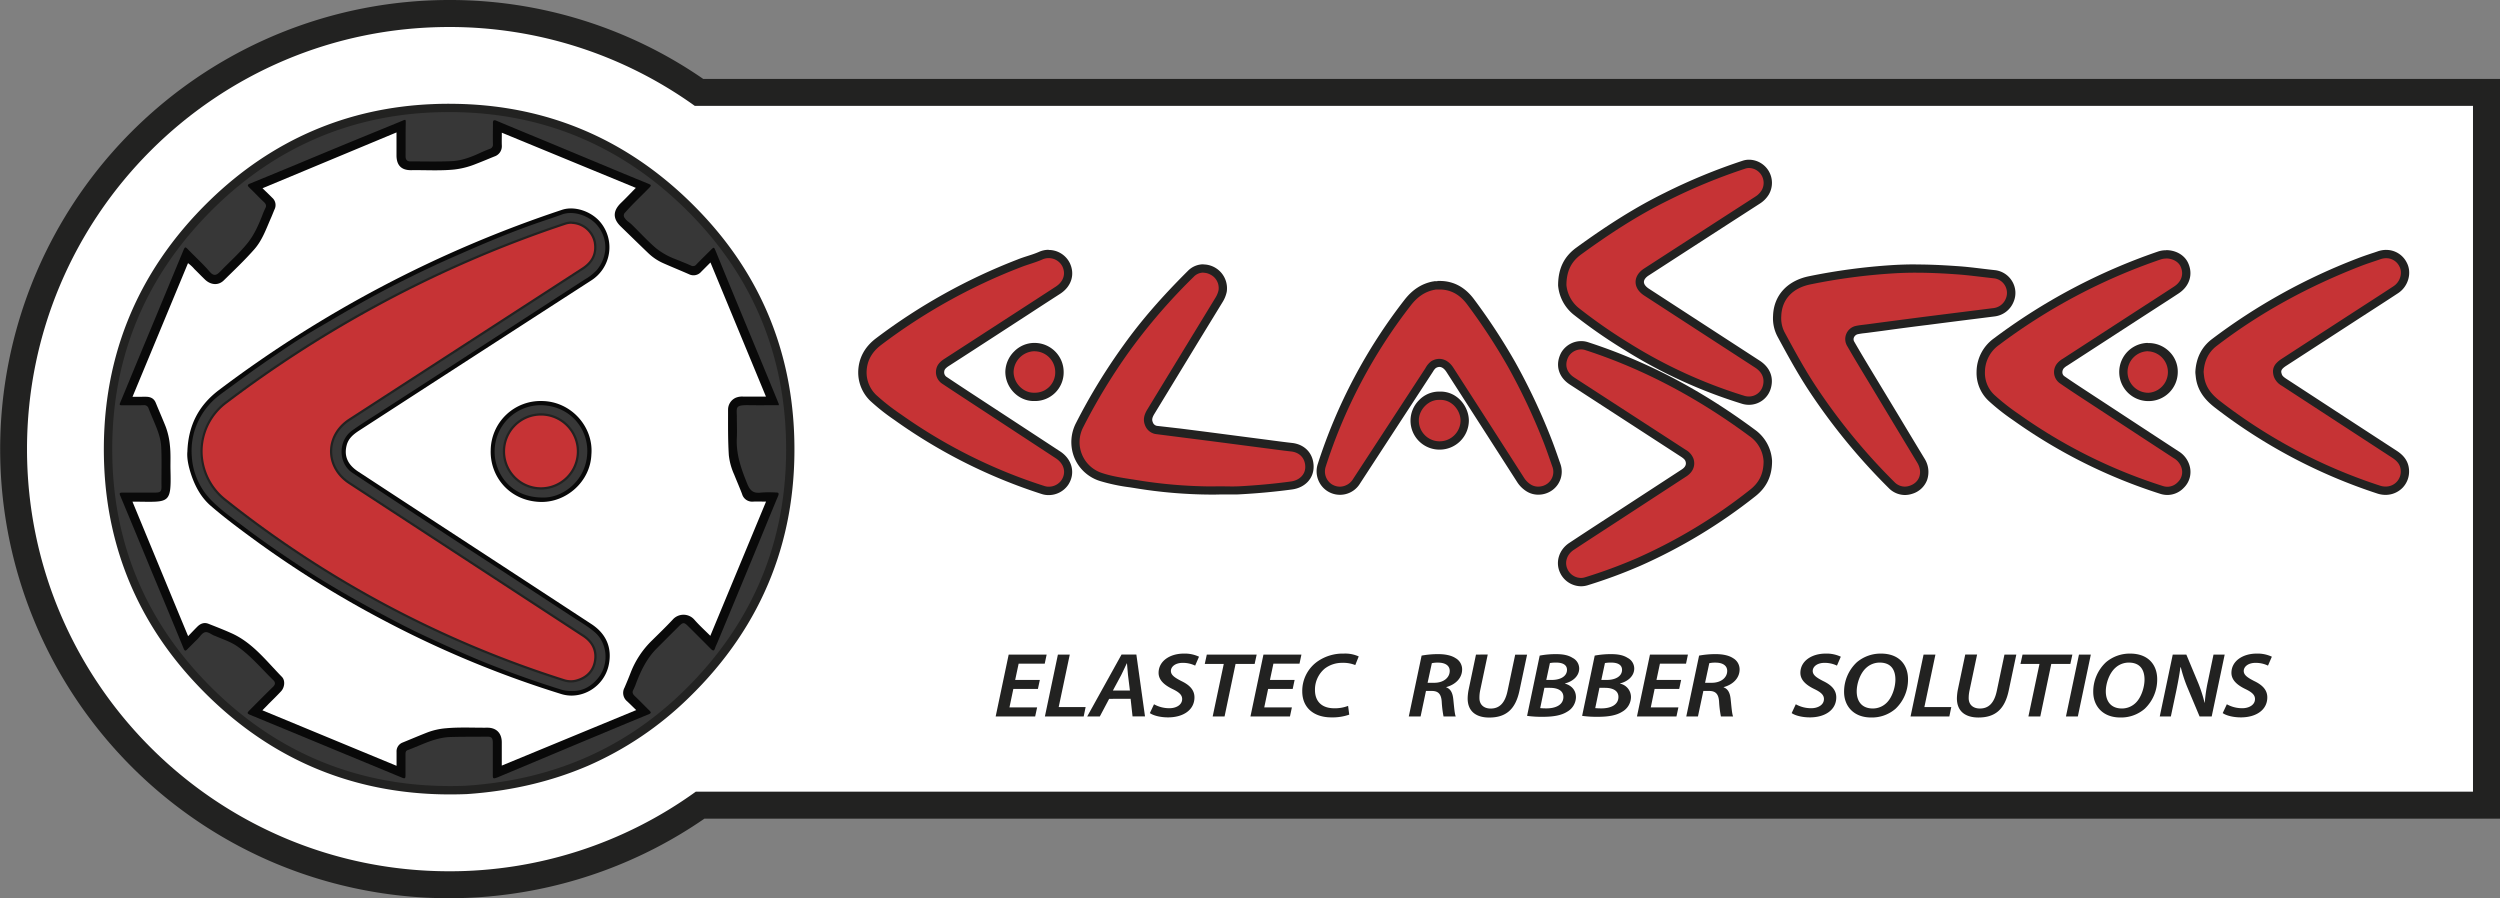
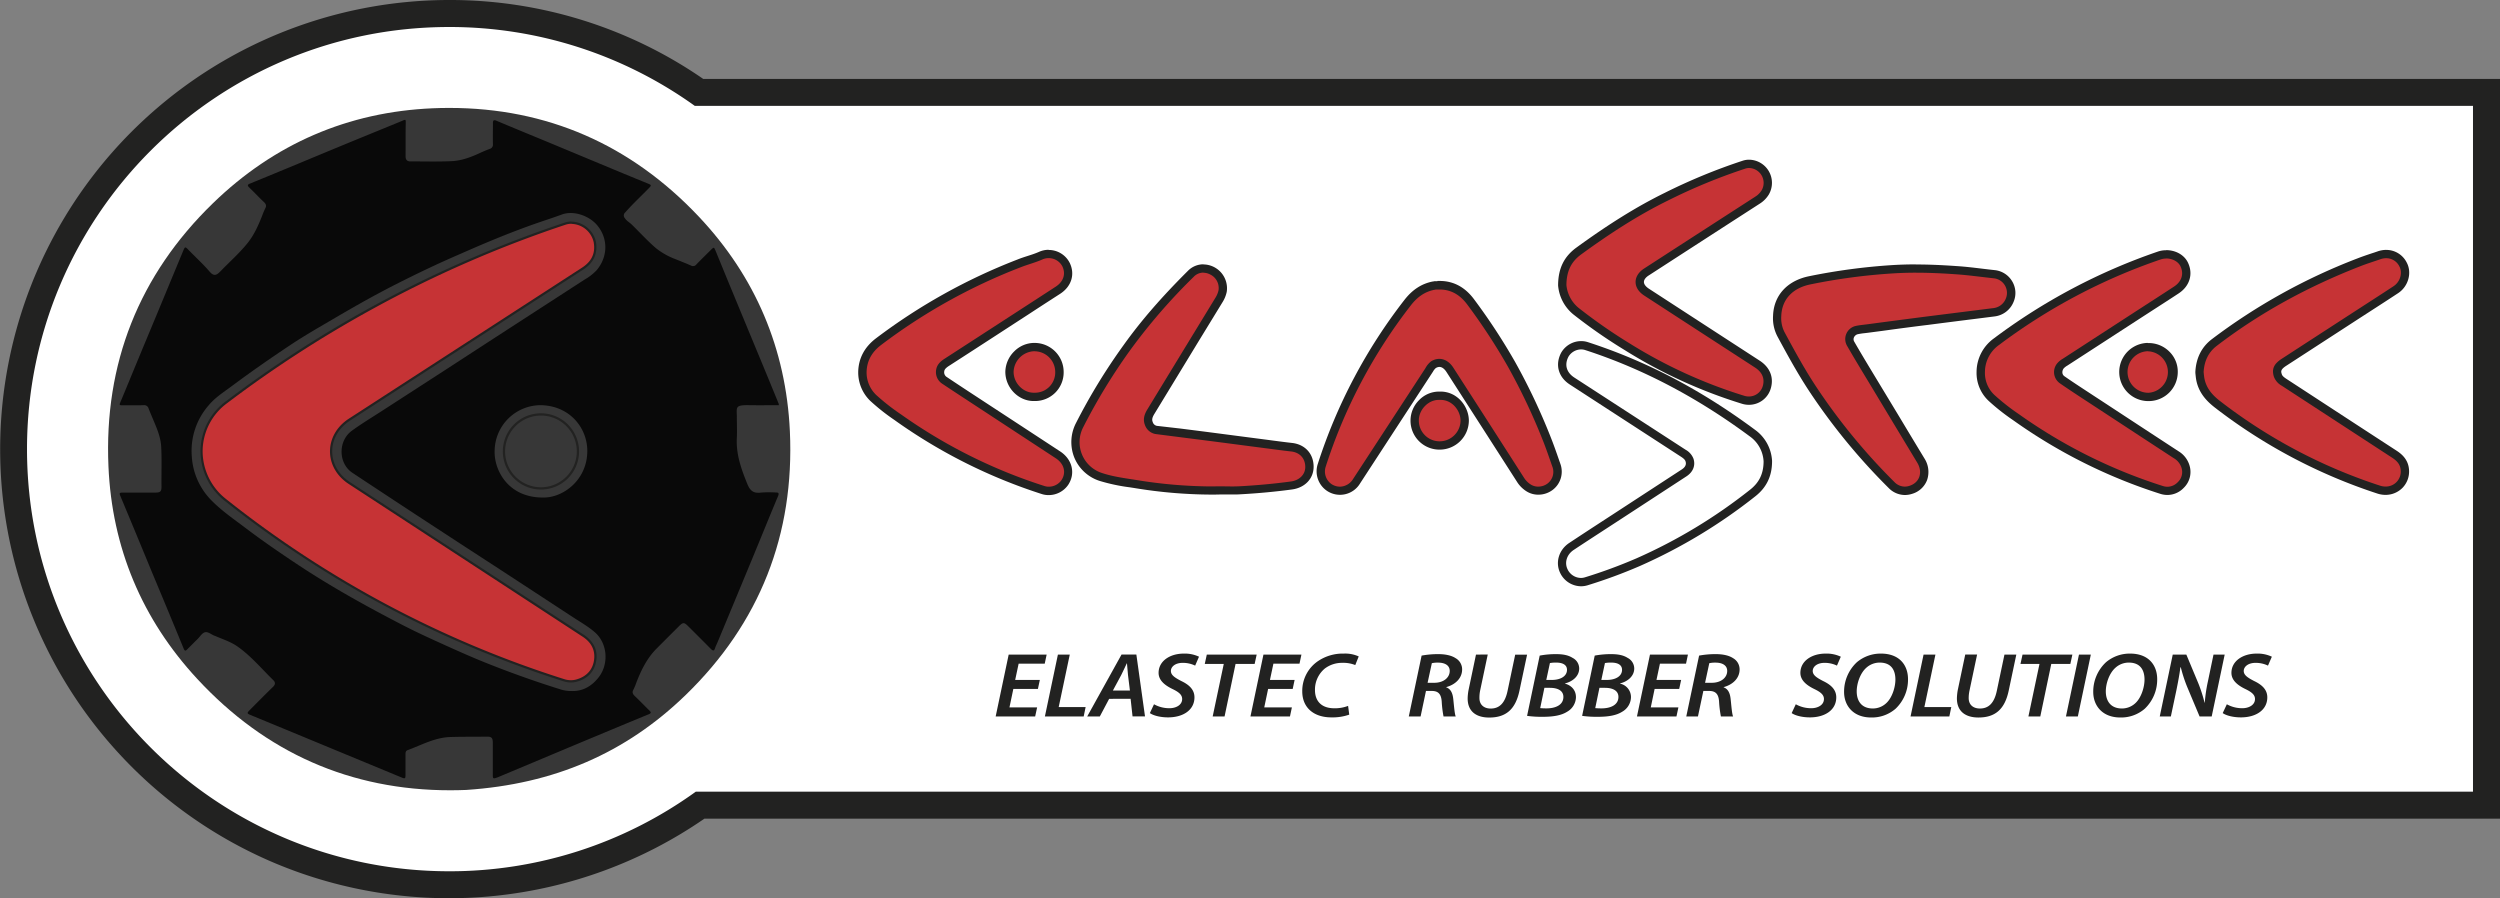
<svg xmlns="http://www.w3.org/2000/svg" viewBox="0 0 1203.16 432.27">
  <rect x="0" y="0" width="1203.16" height="432.27" fill="#808080" stroke="none" />
  <defs>
    <style>.cls-1{fill:#fff;}.cls-2{fill:#222221;}.cls-3{fill:#373737;}.cls-4{fill:#090909;}.cls-5{fill:#c63335;}</style>
  </defs>
  <title>7</title>
  <g id="Capa_2" data-name="Capa 2">
    <g id="Capa_1-2" data-name="Capa 1">
      <path class="cls-1" d="M216.14,425.77c-115.6,0-209.64-94-209.64-209.63S100.54,6.5,216.14,6.5A208.13,208.13,0,0,1,336.43,44.44h860.23v343H337A208.13,208.13,0,0,1,216.14,425.77Z" />
      <path class="cls-2" d="M216.14,13A202.19,202.19,0,0,1,334.36,50.94h855.8V381H334.87a202.17,202.17,0,0,1-118.73,38.31C104,419.27,13,328.32,13,216.14S104,13,216.14,13m0-13A216.19,216.19,0,0,0,132,415.28,216.43,216.43,0,0,0,339,394h864.16v-356H338.46A214.52,214.52,0,0,0,216.14,0Z" />
      <path class="cls-3" d="M216.62,380.33c-47.8,0-88.74-18-121.67-53.58C68.3,298,53.91,263.58,52.2,224.55,50,175,66.92,132.33,102.44,97.85c29.51-28.66,65.12-44,105.84-45.74,2.66-.12,5.34-.17,8-.17,46.87,0,87.26,17.59,120,52.28,27.26,28.86,42,63.62,43.86,103.31,2.3,49.71-14.55,92.4-50.09,126.89-28.84,28-63.41,42.95-105.68,45.75C221.74,380.28,219.15,380.33,216.62,380.33Z" />
-       <path class="cls-2" d="M216.24,53.94c46.33,0,86.2,17.38,118.58,51.65,26.92,28.5,41.5,62.91,43.31,102,2.27,49-14.27,91.19-49.48,125.36-28.5,27.65-63.12,42.46-104.42,45.2q-3.82.15-7.61.15c-46.38,0-87.2-17.31-120.2-52.94C70.18,297.05,55.89,263.05,54.2,224.47c-2.15-48.92,14.47-91.05,49.63-125.19,29-28.13,64.21-43.5,104.53-45.18q4-.16,7.88-.16m0-4v0c-2.66,0-5.37.05-8.05.17C167,51.82,130.92,67.4,101,96.41c-35.94,34.9-53,78-50.84,128.23C51.94,264.15,66.5,299,93.49,328.11c33.32,36,74.75,54.22,123.13,54.22,2.56,0,5.18-.05,7.77-.15h.11c21.07-1.4,40.69-6,58.32-13.57a161.88,161.88,0,0,0,48.61-32.75c36-34.9,53-78.1,50.7-128.41-1.86-40.19-16.8-75.38-44.41-104.59-33.16-35.11-74-52.91-121.47-52.91Z" />
      <path class="cls-4" d="M374.86,195c-4.82,0-9.53.07-14.24,0-7.17-.14-6,1-6,6,0,3.23.15,6.47,0,9.69-.45,7.94,2.14,15.08,5.06,22.27,1.36,3.37,3.11,4.56,6.58,4.1a52.7,52.7,0,0,1,7-.05c1.24,0,1.86.16,1.19,1.75-4.18,9.95-8.23,20-12.35,29.94q-8.38,20.25-16.81,40.49c-.39.94-.88,1.84-1.18,2.8-.49,1.54-1.11,1.16-2,.31q-5.49-5.55-11-11c-1.84-1.84-2.43-1.84-4.28,0q-5.46,5.44-10.92,10.92c-4.59,4.64-7.36,10.37-9.69,16.36a25.18,25.18,0,0,1-1.37,3.3c-.75,1.31-.34,2.15.66,3.11,2.34,2.22,4.57,4.57,6.88,6.82.94.91,1.26,1.39-.33,2-11.54,4.73-23,9.55-34.54,14.35L240,373.89l-.83.33c-1.81.63-2,.53-2-1.35q0-7.71,0-15.44c0-2.15-.56-2.94-2.66-2.91-5.91.08-11.82,0-17.74.18-7.52.24-13.82,3.82-20.55,6.3-1,.35-1.07,1.15-1.06,2.05,0,3.23,0,6.46,0,9.69,0,2-.16,2.15-2,1.39L161.44,361q-20.5-8.49-41-16.95c-1.56-.64-1.63-.94-.39-2.18,3.8-3.82,7.59-7.65,11.44-11.41,1-1,1.11-2,.16-3-5.74-5.57-10.85-11.82-17.49-16.42-3.25-2.25-7.06-3.43-10.66-5l-.51-.17c-1.45-.65-3-2-4.4-1.57s-2.27,2-3.37,3.11c-1.66,1.65-3.32,3.29-5,5-.79.8-1.25,1.14-1.84-.3q-7.48-18.21-15.09-36.36Q65.7,257.33,58.05,239c-.75-1.78-.67-1.93,1.38-1.94,5.14,0,10.29,0,15.44,0,2.29,0,2.88-.57,2.85-2.85-.08-6.4.2-12.8-.14-19.2-.23-4.3-1.82-8.21-3.46-12.11-.87-2.09-1.78-4.17-2.6-6.28A2.16,2.16,0,0,0,69.13,195c-3.47.11-6.94,0-10.41.05-1.08,0-1.35-.15-.88-1.27,2.85-6.76,5.61-13.55,8.42-20.33Q70.93,162.2,75.6,151q6.27-15.12,12.55-30.25c.89-2.14,1-2.14,2.64-.41,3.32,3.44,6.88,6.64,10,10.28,1.9,2.22,3.16,2.19,5.2.06,4.52-4.69,9.46-9,13.49-14.12,3-3.88,4.93-8.29,6.71-12.79a32,32,0,0,1,1.46-3.46c.69-1.28.4-2.11-.64-3.08-2.4-2.24-4.63-4.68-7-6.93-1.16-1.09-.83-1.53.43-2q11.43-4.68,22.83-9.42c7.06-2.92,14.1-5.87,21.16-8.78,7.55-3.12,15.12-6.2,22.68-9.3,2.32-.95,4.64-1.89,6.95-2.86.84-.35,1.24-.52,1.21.78-.1,5.5-.05,11-.08,16.51,0,1.51.64,2.44,2.19,2.44,6.64,0,13.28.19,19.9-.11,4.79-.21,9.31-1.89,13.66-3.91,1.57-.73,3.16-1.4,4.77-2a2.1,2.1,0,0,0,1.52-2.3c-.08-3.35,0-6.7,0-10,0-1.36.27-1.85,1.78-1.21,8.51,3.59,17.07,7.09,25.62,10.63l31.23,13q7.84,3.27,15.72,6.47c2.06.84,2.08.9.5,2.52-3.72,3.81-7.62,7.42-11.14,11.43a1.94,1.94,0,0,0-.23,2.81c.86,1.29,2.19,2,3.25,3,3.9,3.79,7.54,7.83,11.68,11.39a33.83,33.83,0,0,0,9.45,5.33c2.48,1,5,2,7.44,3.07a2,2,0,0,0,2.66-.58c2.3-2.35,4.65-4.66,7-7,1.35-1.34,1.43-1.34,2.19.49,2.61,6.34,5.19,12.69,7.81,19q7.15,17.28,14.32,34.56,4.14,10,8.23,20A8.7,8.7,0,0,1,374.86,195Z" />
-       <path class="cls-1" d="M241.49,368.45c0-3.89,0-7.54,0-11.19,0-4.41-2.6-7.09-7-7.05-6.64.06-13.28-.33-19.91.28a32.52,32.52,0,0,0-8.89,2c-4,1.56-7.94,3.24-11.91,4.86a4.53,4.53,0,0,0-2.93,4.49c0,2.15,0,4.3,0,6.72l-64.56-26.71c1-1.08,2-2,2.91-3,2-2,4.07-4,6.05-6.13,1.76-1.86,2.14-5.27.39-7-7.45-7.61-14-16.32-24.06-20.89-3.69-1.67-7.47-3.13-11.24-4.62-2.08-.82-3.87-.11-5.38,1.4s-2.83,2.91-4.42,4.56c-9-21.67-17.83-43.07-26.78-64.72h3.37c14.46.2,15.31.59,14.93-15-.1-4.07.18-8.13-.3-12.19a34.86,34.86,0,0,0-2-8.87c-1.54-3.87-3.22-7.68-4.8-11.54-.9-2.2-2.63-2.91-4.83-2.9H63.78l26.7-64.31a18.42,18.42,0,0,1,3.1,2.87c1.72,1.67,3.37,3.41,5.1,5.06,2.75,2.63,6.43,2.92,9,.39,4.95-4.86,10-9.64,14.59-14.84,4-4.49,5.85-10.06,8.21-15.38.58-1.31,1.08-2.65,1.66-4A4.66,4.66,0,0,0,131,95.16c-1.45-1.5-3-2.93-4.66-4.57l64.48-26.86c0,3.85,0,7.43,0,11,0,4.83,2.35,7.24,7.11,7.17,6.87-.1,13.76.37,20.63-.31A39.51,39.51,0,0,0,228.78,79c3.06-1.17,6.08-2.45,9.11-3.68A5.18,5.18,0,0,0,241.51,70c-.07-2,0-3.93,0-6.14L306,90.42c-2.47,2.51-4.81,5-7.22,7.31-3.88,3.81-3.91,7.53,0,11.29,4.42,4.29,8.82,8.6,13.27,12.86a25.2,25.2,0,0,0,7.44,4.91c4,1.77,8.12,3.44,12.15,5.21a4.87,4.87,0,0,0,5.86-1.25l4.42-4.43c8.92,21.56,17.77,42.93,26.71,64.56-3.73,0-7.25,0-10.76,0a8,8,0,0,0-3.84.57,6.29,6.29,0,0,0-3.64,5.75c0,7.3-.09,14.6.37,21.89a30.55,30.55,0,0,0,2.56,9.27c1.26,3.15,2.62,6.26,3.83,9.44a5,5,0,0,0,5.32,3.6c2-.07,3.94,0,6.2,0L341.85,306c-2.61-2.62-5.26-5-7.64-7.72a6.92,6.92,0,0,0-10.53,0c-3.2,3.41-6.56,6.65-9.88,9.93a43.35,43.35,0,0,0-10.23,15.38q-1.45,3.74-3.05,7.43a5.23,5.23,0,0,0,1.29,6.49c1.4,1.3,2.75,2.65,4.37,4.23Z" />
      <path class="cls-4" d="M90.18,217.32c.45-12.82,5.57-22.26,15-29.47a573.88,573.88,0,0,1,165.42-86.91c5.83-1.88,13.57.62,18,5.6A18.91,18.91,0,0,1,284.49,135q-55.74,36-111.43,72.08c-2.83,1.83-5.38,3.82-6.24,7.26-1.3,5.16.51,9.3,5.54,12.6q20.89,13.69,41.82,27.34,35.23,23,70.46,46.07c7.05,4.61,10,11.32,8.37,19.44-2.09,10.73-13.13,17.26-22.88,14.23a497.64,497.64,0,0,1-84-34.71,500.61,500.61,0,0,1-62.24-38.46c-7.63-5.56-15.23-11.18-22.38-17.34-4.65-4-7.5-9.22-9.45-14.95C90.75,224.64,89.86,220.64,90.18,217.32Z" />
      <path class="cls-4" d="M284.61,218.82c-.53,13-12.18,23.15-24.63,22.74-14.92-.49-24.27-12.36-23.82-25A24,24,0,0,1,261,193C275.05,193.27,285.76,205.6,284.61,218.82Z" />
      <path class="cls-3" d="M275.05,332.56a16.34,16.34,0,0,1-5.66-.9c-11.22-3.5-22.3-7.44-33.24-11.74-7.05-2.77-14-5.82-20.9-8.94-7.29-3.3-14.59-6.59-21.7-10.28-17.4-9-34.51-18.49-50.85-29.36-8.29-5.51-16.5-11.15-24.43-17.16-5.74-4.35-11.72-8.42-16.78-13.63a32.84,32.84,0,0,1-9.19-21,33.3,33.3,0,0,1,8.08-24.44c3.08-3.7,7-6.23,10.78-9,9.35-7,19-13.69,28.69-20.14,7-4.65,14.33-8.81,21.58-13.07,7.83-4.59,15.7-9.09,23.74-13.31,7.36-3.86,14.8-7.53,22.32-11.07,6-2.84,12.18-5.51,18.31-8.19,10.61-4.63,21.31-9,32.25-12.83,4.12-1.43,8.27-2.75,12.35-4.26,5.65-2.1,13.19.61,17,5.16,5.56,6.7,5,15.5-.3,21.69a24.92,24.92,0,0,1-5.77,4.47q-12.92,8.38-25.84,16.74-20.28,13.14-40.54,26.32-15.69,10.17-31.4,20.32c-4.76,3.08-9.61,6-14.2,9.35-6.71,4.87-6.62,15.71.27,20.27q22.64,15,45.33,29.79c8.49,5.56,17,11.07,25.51,16.61q17.76,11.6,35.5,23.22c3.5,2.28,7.14,4.34,10.3,7.1,6,5.22,6.84,14.82,2.14,21.31C285.61,329.33,281.3,332.82,275.05,332.56Z" />
      <path class="cls-3" d="M260.59,195c14.2.48,22.26,11.53,22.06,22.43-.26,13.57-11.33,21.72-20.38,22-17.62.55-24.52-13.16-24.22-22.41A22.22,22.22,0,0,1,260.59,195Z" />
      <polygon class="cls-2" points="499.51 331.56 487.68 331.56 485.82 340.44 499.13 340.44 498.19 344.81 479.18 344.81 485.44 315.04 503.71 315.04 502.79 319.41 490.23 319.41 488.57 327.23 500.44 327.23 499.51 331.56" />
      <polygon class="cls-2" points="509.13 315.04 514.84 315.04 509.51 340.3 522.47 340.3 521.54 344.81 502.87 344.81 509.13 315.04" />
      <path class="cls-2" d="M533.79,336.33l-4.49,8.48h-6.07L539.76,315h7.13l4.16,29.77h-6l-.93-8.48Zm10-4-.92-7.43c-.15-1.59-.35-3.88-.5-5.65h-.09c-.88,1.77-1.76,3.88-2.69,5.65l-4,7.43Z" />
      <path class="cls-2" d="M555.38,338.94a15.08,15.08,0,0,0,7.43,1.9c3.18,0,6.12-1.55,6.12-4.42,0-1.95-1.42-3.27-4.65-4.82-3.81-1.85-6.69-4.24-6.69-7.78,0-5.69,5.47-9.27,12.12-9.27a16,16,0,0,1,7.33,1.5l-1.86,4.29a13.45,13.45,0,0,0-6-1.33c-3.62,0-5.67,1.9-5.67,3.89s1.86,3.22,4.94,4.82c4,1.9,6.4,4.28,6.4,7.9,0,6-5.33,9.63-12.71,9.63-4,0-7.28-1-8.75-2.07Z" />
      <polygon class="cls-2" points="588.95 319.54 579.81 319.54 580.79 315.04 604.79 315.04 603.81 319.54 594.63 319.54 589.34 344.81 583.62 344.81 588.95 319.54" />
      <polygon class="cls-2" points="622.13 331.56 610.3 331.56 608.44 340.44 621.74 340.44 620.81 344.81 601.8 344.81 608.05 315.04 626.33 315.04 625.4 319.41 612.84 319.41 611.18 327.23 623.05 327.23 622.13 331.56" />
      <path class="cls-2" d="M649.34,343.93a24.24,24.24,0,0,1-8.61,1.32c-8.55,0-14-4.77-14-12.5a17.35,17.35,0,0,1,7.71-14.67,21.28,21.28,0,0,1,12.27-3.53,15.71,15.71,0,0,1,7.19,1.37l-1.66,4.15A15.51,15.51,0,0,0,646,319a13.69,13.69,0,0,0-8.41,2.74,13.16,13.16,0,0,0-4.74,10.38c0,5,2.83,8.75,9.33,8.75a17.75,17.75,0,0,0,6.61-1.15Z" />
      <path class="cls-2" d="M684.17,315.52a43.13,43.13,0,0,1,8.11-.71c3.18,0,6.21.58,8.26,1.95a6.17,6.17,0,0,1,3.13,5.39c0,4.37-3.42,7.38-7.63,8.52l0,.14c2.16.75,3.08,2.82,3.37,5.65.4,3.71.65,7.16,1.18,8.35h-5.87a52.41,52.41,0,0,1-.87-7.11c-.25-3.8-1.76-5.17-4.79-5.17h-2.79l-2.59,12.28H678Zm2.88,13.08h3.23c4.44,0,7.42-2.48,7.42-5.7,0-2.74-2.39-4-5.61-4a12.24,12.24,0,0,0-3,.27Z" />
      <path class="cls-2" d="M716,315l-3.67,17.36A17.17,17.17,0,0,0,712,336c0,3.05,2.06,5,5.43,5,4.06,0,6.85-2.47,8.11-8.53l3.67-17.4h5.72l-3.67,17.32c-1.9,9-6.5,12.94-14.56,12.94-6.21,0-10.37-2.92-10.37-9.19a23.86,23.86,0,0,1,.44-4.11l3.57-17Z" />
      <path class="cls-2" d="M741,315.52a41.24,41.24,0,0,1,7.92-.71c3.42,0,5.91.53,7.92,1.81a5.75,5.75,0,0,1,3.17,5.09c0,3.75-3.22,6.31-6.85,7.2V329c3.08.84,5.29,3.13,5.29,6.54a8.23,8.23,0,0,1-4.26,7c-2.74,1.76-6.64,2.43-11.63,2.43a50.83,50.83,0,0,1-7.63-.45Zm.24,25.27c.92.09,2,.13,3,.13,4.25,0,8.16-1.55,8.16-5.52,0-3.18-3-4.37-6.45-4.37h-2.69Zm2.93-13.56h2.64c4.25,0,7.33-1.81,7.33-4.86,0-2.43-2.1-3.49-5.22-3.49a16.49,16.49,0,0,0-3,.22Z" />
      <path class="cls-2" d="M767.48,315.52a41.39,41.39,0,0,1,7.92-.71c3.42,0,5.92.53,7.92,1.81a5.76,5.76,0,0,1,3.18,5.09c0,3.75-3.23,6.31-6.85,7.2V329a6.62,6.62,0,0,1,5.28,6.54,8.22,8.22,0,0,1-4.25,7c-2.74,1.76-6.65,2.43-11.63,2.43a50.64,50.64,0,0,1-7.63-.45Zm.25,25.27c.92.09,1.95.13,3,.13,4.24,0,8.16-1.55,8.16-5.52,0-3.18-3-4.37-6.45-4.37h-2.69Zm2.93-13.56h2.63c4.26,0,7.34-1.81,7.34-4.86,0-2.43-2.1-3.49-5.23-3.49a16.28,16.28,0,0,0-3,.22Z" />
      <polygon class="cls-2" points="808.14 331.56 796.31 331.56 794.46 340.44 807.75 340.44 806.82 344.81 787.81 344.81 794.07 315.04 812.34 315.04 811.42 319.41 798.86 319.41 797.2 327.23 809.07 327.23 808.14 331.56" />
      <path class="cls-2" d="M817.71,315.52a43,43,0,0,1,8.11-.71c3.18,0,6.21.58,8.26,1.95a6.19,6.19,0,0,1,3.13,5.39c0,4.37-3.42,7.38-7.63,8.52l-.05.14c2.16.75,3.08,2.82,3.37,5.65.4,3.71.64,7.16,1.18,8.35h-5.87a51.75,51.75,0,0,1-.88-7.11c-.24-3.8-1.76-5.17-4.79-5.17h-2.78l-2.6,12.28h-5.62Zm2.88,13.08h3.23c4.44,0,7.42-2.48,7.42-5.7,0-2.74-2.39-4-5.62-4a12.3,12.3,0,0,0-3,.27Z" />
      <path class="cls-2" d="M864.25,338.94a15.09,15.09,0,0,0,7.44,1.9c3.18,0,6.11-1.55,6.11-4.42,0-1.95-1.42-3.27-4.65-4.82-3.8-1.85-6.69-4.24-6.69-7.78,0-5.69,5.47-9.27,12.13-9.27a15.94,15.94,0,0,1,7.32,1.5l-1.85,4.29a13.5,13.5,0,0,0-6-1.33c-3.61,0-5.66,1.9-5.66,3.89s1.85,3.22,4.93,4.82c4,1.9,6.4,4.28,6.4,7.9,0,6-5.33,9.63-12.7,9.63-4,0-7.29-1-8.76-2.07Z" />
      <path class="cls-2" d="M918.26,326.88a19.32,19.32,0,0,1-6,14.22,17.33,17.33,0,0,1-11.77,4.2c-8.52,0-13-5.61-13-12.28a19.4,19.4,0,0,1,6.16-14.32,17.72,17.72,0,0,1,11.59-4.15C914.1,314.55,918.26,320.07,918.26,326.88Zm-20.15-5.44c-2.88,2.61-4.54,7.47-4.54,11.31,0,4.51,2.25,8.22,7.77,8.22a9.43,9.43,0,0,0,6.4-2.52c2.84-2.56,4.45-7.64,4.45-11.4,0-3.93-1.51-8.17-7.58-8.17A9.56,9.56,0,0,0,898.11,321.44Z" />
      <polygon class="cls-2" points="925.74 315.04 931.45 315.04 926.13 340.3 939.08 340.3 938.15 344.81 919.48 344.81 925.74 315.04" />
      <path class="cls-2" d="M951.51,315l-3.66,17.36a17.17,17.17,0,0,0-.39,3.62c0,3.05,2,5,5.42,5,4.06,0,6.85-2.47,8.12-8.53l3.67-17.4h5.71l-3.66,17.32c-1.9,9-6.5,12.94-14.57,12.94-6.2,0-10.36-2.92-10.36-9.19a24.85,24.85,0,0,1,.43-4.11l3.58-17Z" />
      <polygon class="cls-2" points="981.53 319.54 972.38 319.54 973.37 315.04 997.36 315.04 996.38 319.54 987.2 319.54 981.92 344.81 976.2 344.81 981.53 319.54" />
      <polygon class="cls-2" points="1006.24 315.04 999.99 344.81 994.27 344.81 1000.53 315.04 1006.24 315.04" />
      <path class="cls-2" d="M1038.18,326.88a19.35,19.35,0,0,1-6,14.22,17.36,17.36,0,0,1-11.78,4.2c-8.51,0-13-5.61-13-12.28a19.35,19.35,0,0,1,6.15-14.32,17.7,17.7,0,0,1,11.59-4.15C1034,314.55,1038.18,320.07,1038.18,326.88ZM1018,321.44c-2.89,2.61-4.55,7.47-4.55,11.31,0,4.51,2.26,8.22,7.77,8.22a9.43,9.43,0,0,0,6.41-2.52c2.83-2.56,4.45-7.64,4.45-11.4,0-3.93-1.52-8.17-7.58-8.17A9.54,9.54,0,0,0,1018,321.44Z" />
      <path class="cls-2" d="M1039.41,344.81l6.25-29.77h6.55l5.77,13.82a70.68,70.68,0,0,1,3,9.32h.1a72.15,72.15,0,0,1,1.47-10.07l2.73-13.07h5.38l-6.25,29.77h-5.83l-5.91-14.09a67.47,67.47,0,0,1-3.13-9.59l-.2.05c-.34,2.82-1,6.49-1.9,10.91l-2.69,12.72Z" />
      <path class="cls-2" d="M1071.7,338.94a15.08,15.08,0,0,0,7.43,1.9c3.18,0,6.12-1.55,6.12-4.42,0-1.95-1.42-3.27-4.65-4.82-3.81-1.85-6.69-4.24-6.69-7.78,0-5.69,5.47-9.27,12.12-9.27a16,16,0,0,1,7.33,1.5l-1.86,4.29a13.45,13.45,0,0,0-6-1.33c-3.62,0-5.67,1.9-5.67,3.89s1.86,3.22,4.94,4.82c4,1.9,6.4,4.28,6.4,7.9,0,6-5.33,9.63-12.71,9.63-4,0-7.29-1-8.75-2.07Z" />
      <path class="cls-5" d="M274.76,327.91a11.08,11.08,0,0,1-3.37-.54,510.32,510.32,0,0,1-163-86.79A29.65,29.65,0,0,1,97,216.87a29.34,29.34,0,0,1,12.17-23.39A567.34,567.34,0,0,1,272,107.67a9.52,9.52,0,0,1,3-.47,11.79,11.79,0,0,1,11.27,9.36c.93,5.4-1,9.55-5.83,12.7L168.14,202c-5.58,3.61-8.79,9.16-8.8,15.2s3.18,11.61,8.76,15.25L280.7,306c4.44,2.9,6.42,7,5.73,11.78-.71,5-3.79,8.36-8.91,9.8A9.94,9.94,0,0,1,274.76,327.91Z" />
      <path class="cls-2" d="M275,107.75a11.24,11.24,0,0,1,10.73,8.9c.93,5.4-1.16,9.28-5.59,12.15L167.85,201.52c-12,7.8-12.08,23.52-.06,31.37L280.4,306.42c4.06,2.65,6.18,6.39,5.49,11.24s-3.75,8-8.52,9.34a9.39,9.39,0,0,1-2.61.36,10.55,10.55,0,0,1-3.21-.51,507.39,507.39,0,0,1-162.78-86.7,29.28,29.28,0,0,1-11.25-23.28,28.9,28.9,0,0,1,12-23,568.25,568.25,0,0,1,69-44.74,561.08,561.08,0,0,1,93.71-41,9.3,9.3,0,0,1,2.8-.44m0-1.1h0a10,10,0,0,0-3.14.5,567.44,567.44,0,0,0-163,85.89,29.83,29.83,0,0,0-12.38,23.79A30.16,30.16,0,0,0,108.09,241,511.1,511.1,0,0,0,271.22,327.9a11.93,11.93,0,0,0,3.54.56,10.64,10.64,0,0,0,2.91-.4c5.34-1.5,8.56-5.05,9.31-10.25.72-5-1.35-9.29-6-12.32L168.4,232c-5.42-3.54-8.52-8.93-8.51-14.79S163,206,168.44,202.44l84.3-54.6,28-18.12c5-3.23,7-7.69,6.08-13.26A12.35,12.35,0,0,0,275,106.65Z" />
-       <circle class="cls-5" cx="260.34" cy="217.26" r="17.8" />
      <path class="cls-2" d="M260.34,200a17.25,17.25,0,1,1-17.25,17.25A17.25,17.25,0,0,1,260.34,200m0-1.1a18.35,18.35,0,1,0,18.35,18.35,18.38,18.38,0,0,0-18.35-18.35Z" />
      <path class="cls-5" d="M593,236.1l-3.06,0-3,0c-1.37,0-2.8.05-4.22.05A228.92,228.92,0,0,1,546.51,233l-2.43-.38a87.47,87.47,0,0,1-14.34-3,17.68,17.68,0,0,1-10.84-10,18,18,0,0,1,.67-15,282,282,0,0,1,22.73-37.24c8.27-11.58,18.07-22.89,30.84-35.6a8.44,8.44,0,0,1,6-2.52,9,9,0,0,1,4.24,1.08,9.22,9.22,0,0,1,5,9.7,13.33,13.33,0,0,1-1.83,4.43l-12,19.65q-10.33,17-20.68,33.91c-1.42,2.34-1.71,4-1,5.82a4.59,4.59,0,0,0,4,3.12l10.79,1.37,15.14,1.94,15.51,2,13.83,1.81c3.06.4,6.23.82,9.34,1.17,5.17.57,8.55,4.23,8.63,9.31.06,4.73-3.41,8.39-8.64,9.1-7.93,1.08-16.27,1.86-24.77,2.32C595.65,236.07,594.47,236.1,593,236.1Z" />
      <path class="cls-2" d="M579.13,131.26a7.09,7.09,0,0,1,3.31.85,7.24,7.24,0,0,1,4,7.55,11.49,11.49,0,0,1-1.58,3.77Q568.52,170.21,552.2,197c-1.47,2.41-2.26,4.83-1.15,7.61a6.6,6.6,0,0,0,5.64,4.35l25.93,3.31c8.82,1.14,17.63,2.31,26.45,3.45,4.09.53,8.17,1.1,12.26,1.55,4.52.51,6.79,3.6,6.85,7.36s-2.86,6.54-6.91,7.09c-8.17,1.11-16.38,1.86-24.61,2.3-1.2.07-2.41.09-3.61.09-2,0-4-.06-6.08-.06-1.41,0-2.81.05-4.22.05A229,229,0,0,1,546.83,231c-5.54-.88-11.13-1.58-16.46-3.35a15.61,15.61,0,0,1-9-22.16,283.1,283.1,0,0,1,22.57-37,279.35,279.35,0,0,1,30.63-35.35,6.4,6.4,0,0,1,4.58-1.94m0-4h0a10.43,10.43,0,0,0-7.4,3.1c-12.85,12.79-22.72,24.19-31.06,35.86a284.23,284.23,0,0,0-22.89,37.5,20,20,0,0,0-.73,16.65,19.67,19.67,0,0,0,12.07,11.11,88.69,88.69,0,0,0,14.65,3.12l2.43.38a231.52,231.52,0,0,0,36.55,3.11c1.43,0,2.86,0,4.27-.05,1,0,2,0,2.93,0l3.1,0c1.46,0,2.68,0,3.83-.09,8.56-.46,16.94-1.25,24.93-2.33,6.28-.86,10.45-5.33,10.37-11.12-.09-6.15-4.18-10.58-10.41-11.27-3.08-.34-6.22-.76-9.26-1.16l-2.92-.39-11.15-1.45-15.31-2c-5-.65-10-1.28-15-1.92L557.2,205a2.61,2.61,0,0,1-2.43-1.88c-.41-1-.4-2,.84-4q10.36-17,20.7-34l12-19.61a15.26,15.26,0,0,0,2.08-5.09,11.48,11.48,0,0,0-11.21-13.16Z" />
-       <path class="cls-5" d="M760.81,280.15a9.27,9.27,0,0,1-8.19-5.24c-2-4.18-.51-9.2,3.65-12,5-3.3,10.09-6.62,15-9.83l5.85-3.81,11.42-7.44,21.91-14.3c2.42-1.58,3.34-3.78,2.57-6.17-.38-1.2-1.25-2.15-3-3.29l-53.55-34.73c-4.68-3-6-7.89-3.48-12.68a9.22,9.22,0,0,1,8-4.54,7.82,7.82,0,0,1,2.43.37c28,9.07,54.17,22.81,80,42a17.77,17.77,0,0,1,7.32,13.37V222c0,6.51-2.33,11.35-7.23,15.22a254.11,254.11,0,0,1-55.22,33.34,239,239,0,0,1-24.88,9.17A8.52,8.52,0,0,1,760.81,280.15Z" />
      <path class="cls-2" d="M761,168.17a6.1,6.1,0,0,1,1.81.27c28.86,9.36,55.14,23.66,79.45,41.68A15.75,15.75,0,0,1,848.75,222c0,6.23-2.33,10.39-6.47,13.66a251.48,251.48,0,0,1-54.78,33.08,240.72,240.72,0,0,1-24.68,9.09,6.63,6.63,0,0,1-2,.31,7.21,7.21,0,0,1-6.39-4.12c-1.59-3.25-.44-7.16,3-9.4,6.93-4.59,13.91-9.09,20.87-13.63q16.66-10.87,33.34-21.75c3.17-2.07,4.41-5.2,3.38-8.45a8.36,8.36,0,0,0-3.81-4.35q-26.77-17.37-53.55-34.74c-3.82-2.48-4.84-6.22-2.8-10.06a7.17,7.17,0,0,1,6.18-3.48m0-4h0a11.15,11.15,0,0,0-9.72,5.61c-3,5.69-1.38,11.69,4.16,15.28L809,219.8c1.32.86,1.95,1.5,2.18,2.22.18.56.72,2.26-1.76,3.88L787,240.52l-10.93,7.13-5.86,3.81c-4.93,3.21-10,6.53-15,9.84s-6.82,9.4-4.33,14.49a11.26,11.26,0,0,0,10,6.36,10.7,10.7,0,0,0,3.22-.49,243.62,243.62,0,0,0,25.08-9.25,256.4,256.4,0,0,0,55.65-33.6c5.34-4.22,8-9.71,8-16.78v-.26a19.72,19.72,0,0,0-8.12-14.86c-26-19.3-52.39-33.13-80.6-42.27a9.87,9.87,0,0,0-3-.47Z" />
      <path class="cls-5" d="M644.84,236.22a9.53,9.53,0,0,1-5.09-1.52A9.4,9.4,0,0,1,636,224.22a254.39,254.39,0,0,1,41.48-78.61c3.47-4.45,7.49-7.09,12.27-8.06l1-.19h.13l.79,0h1.1c6,0,11,2.75,15,8.18a288.66,288.66,0,0,1,19.47,29.72,298.55,298.55,0,0,1,16.93,35.62c1.49,3.71,2.82,7.53,4.1,11.23l.81,2.3a9,9,0,0,1-3,9.79,9.42,9.42,0,0,1-5.86,2,8.59,8.59,0,0,1-4.51-1.23,12.23,12.23,0,0,1-3.93-3.84q-14.39-22.44-28.8-44.85l-5.3-8.23c-1.38-2.15-3.18-3.33-5.06-3.33a5.39,5.39,0,0,0-2.88.91,7.25,7.25,0,0,0-1.88,2.24l-35.06,53.71A9.62,9.62,0,0,1,644.84,236.22Z" />
      <path class="cls-2" d="M691.71,139.33h1.1c5.81,0,10.09,2.84,13.42,7.36a289.76,289.76,0,0,1,19.34,29.52,298.09,298.09,0,0,1,16.81,35.38c1.78,4.42,3.3,9,4.88,13.45a7.07,7.07,0,0,1-2.36,7.57,7.48,7.48,0,0,1-4.61,1.58,6.58,6.58,0,0,1-3.46-.93,10.35,10.35,0,0,1-3.3-3.22q-17-26.56-34.09-53.08c-1.79-2.78-4.23-4.25-6.75-4.25a7.29,7.29,0,0,0-4,1.23A10.13,10.13,0,0,0,686,177.2q-17.38,26.64-34.78,53.28a7.62,7.62,0,0,1-6.36,3.74,7.52,7.52,0,0,1-4-1.21,7.4,7.4,0,0,1-2.92-8.18,251.17,251.17,0,0,1,41.15-78c2.9-3.71,6.41-6.38,11.1-7.33l.87-.16.7,0m0-4-.89,0-.26,0-.26,0-.88.16h-.08c-5.27,1.07-9.67,3.94-13.45,8.79a256.4,256.4,0,0,0-41.81,79.22,11.34,11.34,0,0,0,4.6,12.79,11.27,11.27,0,0,0,15.87-3.72l20.21-31,14.57-22.32.29-.44a6.2,6.2,0,0,1,1.27-1.63,3.33,3.33,0,0,1,1.8-.6c1.59,0,2.8,1.51,3.38,2.41l5.69,8.85q14.21,22.11,28.4,44.23a14.43,14.43,0,0,0,4.57,4.46,10.56,10.56,0,0,0,5.56,1.53,11.4,11.4,0,0,0,7.11-2.46,11,11,0,0,0,3.63-12l-.8-2.3c-1.29-3.72-2.63-7.56-4.14-11.32a299.31,299.31,0,0,0-17-35.85,290.94,290.94,0,0,0-19.6-29.93c-4.39-6-10-9-16.64-9h-1.1Z" />
      <path class="cls-5" d="M841.67,192.82a9.35,9.35,0,0,1-2.81-.43A237.48,237.48,0,0,1,783,166.84a251.9,251.9,0,0,1-24-16.68,18.18,18.18,0,0,1-7.14-12.9v-.13c.07-7.24,2.61-12.44,8-16.36,15.66-11.39,29-19.7,42.13-26.13a274.47,274.47,0,0,1,37.49-15.43,7.43,7.43,0,0,1,2.27-.35,9.16,9.16,0,0,1,7.84,13.69,11.58,11.58,0,0,1-3.77,3.8q-26.73,17.25-53.45,34.55c-2.06,1.33-3.2,3-3.2,4.8s1.14,3.51,3.23,4.87l53.38,34.67c4.06,2.65,5.73,6.61,4.58,10.87A8.93,8.93,0,0,1,841.67,192.82Z" />
      <path class="cls-2" d="M841.74,80.86a7.16,7.16,0,0,1,6.12,10.66,9.55,9.55,0,0,1-3.14,3.15Q818,111.92,791.27,129.22c-5.5,3.56-5.48,9.44,0,13Q818,159.6,844.68,176.92c3.37,2.19,4.67,5.23,3.74,8.67a6.94,6.94,0,0,1-6.75,5.23,7.53,7.53,0,0,1-2.22-.34,234.68,234.68,0,0,1-55.35-25.33,252.81,252.81,0,0,1-23.85-16.56,16.21,16.21,0,0,1-6.39-11.44c.07-7.12,2.63-11.46,7.17-14.76,13.3-9.68,27-18.68,41.83-25.95a274.22,274.22,0,0,1,37.22-15.33,5.43,5.43,0,0,1,1.66-.25m0-4a9.59,9.59,0,0,0-2.89.44A277.71,277.71,0,0,0,801.1,92.85c-13.19,6.48-26.67,14.84-42.43,26.3-5.93,4.32-8.74,10-8.81,18v.27a20.15,20.15,0,0,0,7.9,14.34A251.9,251.9,0,0,0,782,168.54a239.47,239.47,0,0,0,56.29,25.76,11.36,11.36,0,0,0,3.4.52,10.9,10.9,0,0,0,10.61-8.19c1.4-5.16-.58-9.92-5.43-13.06L824.6,159.11l-31.12-20.22c-1.48-1-2.32-2.12-2.32-3.18s.83-2.19,2.29-3.13c19-12.3,36.47-23.6,53.44-34.55a13.43,13.43,0,0,0,4.41-4.47,11.15,11.15,0,0,0-9.56-16.7Z" />
      <path class="cls-5" d="M916.73,236.23a8.91,8.91,0,0,1-6.39-2.81,293.51,293.51,0,0,1-37.47-45.52c-5.87-8.78-10.82-17.92-15.6-26.76a16.85,16.85,0,0,1-2-9.08c.29-8.92,6-15.19,15.71-17.16a290.24,290.24,0,0,1,39.81-5.32c3.59-.23,7.25-.34,11.17-.34,5.85,0,12.06.25,19.54.77,4.13.29,8.28.78,12.29,1.26,2,.23,4,.47,5.95.68a9.1,9.1,0,0,1,6.9,4.5,8.89,8.89,0,0,1,.46,8.1,9.27,9.27,0,0,1-7.72,5.74l-8.94,1.13q-11.43,1.44-22.85,2.91-11.16,1.44-22.33,2.92l-6.77.89-1.38.17a31.47,31.47,0,0,0-3.4.52,4.65,4.65,0,0,0-3.32,2.68,4.17,4.17,0,0,0,.21,3.85c3.16,5.51,6.51,11,9.75,16.41l3.07,5.09,9.09,15.07q6,9.88,11.92,19.76a9.88,9.88,0,0,1,1.07,8.7,9,9,0,0,1-6,5.39A9.38,9.38,0,0,1,916.73,236.23Z" />
      <path class="cls-2" d="M922,131.24c6.47,0,12.94.31,19.41.77,6.08.42,12.1,1.28,18.16,1.93a7.06,7.06,0,0,1,5.74,9.8,7.3,7.3,0,0,1-6.14,4.56q-15.9,2-31.79,4-14.57,1.88-29.11,3.82c-1.66.22-3.33.35-5,.71a6.47,6.47,0,0,0-4.41,9.48c4.16,7.26,8.54,14.38,12.85,21.54q10.49,17.43,21,34.83c2.8,4.66,1.13,9.61-3.8,11.15a7.35,7.35,0,0,1-2.22.36,7,7,0,0,1-5-2.23,291.67,291.67,0,0,1-37.21-45.21c-5.72-8.56-10.62-17.58-15.5-26.61a14.69,14.69,0,0,1-1.72-8c.26-8,5.39-13.52,14.11-15.29A286.41,286.41,0,0,1,911,131.58q5.52-.35,11-.34m0-4h0c-4,0-7.66.12-11.29.34a292.57,292.57,0,0,0-40.09,5.36c-10.5,2.14-17,9.26-17.31,19.05a18.76,18.76,0,0,0,2.2,10.1c4.58,8.46,9.78,18.06,15.7,26.92a296,296,0,0,0,37.72,45.83,11,11,0,0,0,7.8,3.39,11.35,11.35,0,0,0,3.42-.54,11,11,0,0,0,7.26-6.59,12,12,0,0,0-1.23-10.44q-6-9.9-11.93-19.79-4.54-7.51-9.07-15l-3.09-5.11c-3.23-5.34-6.57-10.87-9.72-16.36a2.21,2.21,0,0,1-.11-2.05,2.71,2.71,0,0,1,1.93-1.53,30.74,30.74,0,0,1,3.19-.48l1.41-.17,7-.92c7.26-1,14.76-2,22.14-2.9q11.34-1.47,22.69-2.89l9.09-1.15a11.29,11.29,0,0,0,9.3-6.91,10.85,10.85,0,0,0-.56-9.91A11.1,11.1,0,0,0,960,130c-2-.21-4-.45-5.91-.68-4-.48-8.22-1-12.4-1.26-7.53-.53-13.79-.78-19.68-.78Z" />
      <path class="cls-5" d="M1043.1,236.26a9.06,9.06,0,0,1-2.83-.46A253,253,0,0,1,970.44,201l-.57-.41a102.57,102.57,0,0,1-11.36-9,16.45,16.45,0,0,1-5.26-12.54,18,18,0,0,1,7.64-14.7,283.58,283.58,0,0,1,78.3-41.43,10.08,10.08,0,0,1,3.31-.54c3.8,0,7.29,2,8.68,4.9,2.17,4.54.69,9.37-3.76,12.28-4,2.62-8,5.21-12,7.81l-5.74,3.71-35.8,23.23A8.86,8.86,0,0,0,991.7,176a5,5,0,0,0-1.1,3.83,4.32,4.32,0,0,0,1.84,2.94c4.53,3.14,9.25,6.21,13.8,9.18l4.09,2.68q18.43,12.09,36.9,24.16a10.2,10.2,0,0,1,4.63,5.94,8.64,8.64,0,0,1-2.31,8.66A8.94,8.94,0,0,1,1043.1,236.26Z" />
      <path class="cls-2" d="M1042.5,124.39c2.85,0,5.74,1.37,6.88,3.76,1.72,3.61.65,7.32-3.06,9.75-5.89,3.87-11.83,7.68-17.75,11.51l-35.8,23.23a10.42,10.42,0,0,0-2.63,2.14,6.58,6.58,0,0,0,1.16,9.66c5.9,4.08,11.93,7.95,17.93,11.89q18.43,12.09,36.91,24.17a8.09,8.09,0,0,1,3.78,4.77,6.64,6.64,0,0,1-1.79,6.74,7,7,0,0,1-5,2.25,7.35,7.35,0,0,1-2.22-.36,249.88,249.88,0,0,1-69.28-34.57,105.58,105.58,0,0,1-11.71-9.18,14.45,14.45,0,0,1-4.64-11.07A16,16,0,0,1,962.09,166a280,280,0,0,1,77.75-41.14,8.24,8.24,0,0,1,2.66-.43m0-4a12.19,12.19,0,0,0-4,.65,285.68,285.68,0,0,0-78.85,41.73A20,20,0,0,0,951.25,179a18.4,18.4,0,0,0,5.89,14,103.16,103.16,0,0,0,11.57,9.13l.57.4a254.93,254.93,0,0,0,70.38,35.13,11.44,11.44,0,0,0,3.44.55,10.9,10.9,0,0,0,7.87-3.44,10.65,10.65,0,0,0,2.82-10.57,12,12,0,0,0-5.47-7.1c-11.18-7.31-23.25-15.21-36.9-24.17l-4.09-2.67c-4.54-3-9.24-6-13.76-9.16a2.27,2.27,0,0,1-1-1.58,3,3,0,0,1,.68-2.29,7.45,7.45,0,0,1,1.65-1.26l13.58-8.81,22.26-14.44,5.83-3.77c3.92-2.53,8-5.15,11.94-7.75,5.33-3.5,7.09-9.32,4.47-14.82-1.75-3.67-5.86-6-10.49-6Z" />
      <path class="cls-5" d="M504.68,236.2a8.77,8.77,0,0,1-2.67-.41,255,255,0,0,1-69.5-34.69l-.85-.61a98.61,98.61,0,0,1-11.36-9A17,17,0,0,1,415.06,179c.16-5.88,2.75-10.74,7.71-14.54a278,278,0,0,1,67.73-37.73c1.53-.6,3.09-1.11,4.6-1.61,2-.67,3.92-1.3,5.76-2.11a9.41,9.41,0,0,1,12.23,4.33c2.15,4.5.62,9.31-3.89,12.26q-7.57,4.94-15.16,9.84L479.34,159q-11.83,7.69-23.7,15.35c-2,1.26-2.89,2.41-3.11,3.86a4.61,4.61,0,0,0,2.13,4.86c4.74,3.19,9.61,6.37,14.32,9.45l18.2,11.92,22,14.42c4.92,3.23,6.28,8.68,3.31,13.24A9.51,9.51,0,0,1,504.68,236.2Z" />
      <path class="cls-2" d="M504.69,124.23a7.36,7.36,0,0,1,6.6,4c1.71,3.6.55,7.29-3.19,9.72q-10.89,7.09-21.8,14.15-15.87,10.3-31.75,20.57c-2,1.29-3.63,2.86-4,5.23a6.63,6.63,0,0,0,3,6.83c6,4,12,7.91,18,11.84q18.28,12,36.59,24c4,2.64,5.09,6.86,2.73,10.48a7.47,7.47,0,0,1-6.15,3.18,6.46,6.46,0,0,1-2.05-.32,251.12,251.12,0,0,1-68.95-34.41,104.36,104.36,0,0,1-12-9.38A15,15,0,0,1,417.06,179c.15-5.48,2.64-9.64,6.93-12.93a274.64,274.64,0,0,1,67.24-37.45c3.44-1.35,7.06-2.26,10.43-3.75a7.39,7.39,0,0,1,3-.65m0-4h0a11.32,11.32,0,0,0-4.64,1c-1.75.77-3.61,1.38-5.58,2-1.53.5-3.12,1-4.7,1.65a280,280,0,0,0-68.22,38c-5.46,4.18-8.32,9.56-8.49,16v.18A19,19,0,0,0,418.91,193a100.43,100.43,0,0,0,11.59,9.15l.85.61a256.72,256.72,0,0,0,70,35,10.56,10.56,0,0,0,3.28.51,11.37,11.37,0,0,0,9.5-5c3.56-5.46,1.93-12.19-3.88-16l-22.23-14.56-14.37-9.4-3.63-2.38c-4.7-3.07-9.56-6.26-14.3-9.44a2.66,2.66,0,0,1-1.26-2.9c.09-.58.42-1.32,2.21-2.48,7.91-5.09,15.94-10.3,23.7-15.34l8.05-5.23,6.55-4.25q7.64-5,15.27-9.91c5.41-3.52,7.22-9.33,4.61-14.8a11.31,11.31,0,0,0-10.21-6.28Z" />
      <path class="cls-5" d="M1148.08,236.17a10.51,10.51,0,0,1-3.3-.54,257.72,257.72,0,0,1-77.5-41c-3.51-2.73-7.64-6.68-8.49-13.09-.07-.56-.12-1.11-.18-1.64l-.08-.8V179c.34-6,2.73-10.74,7.1-14.09a283.08,283.08,0,0,1,69.85-38.69c2.1-.82,4.25-1.54,6.33-2.24l3-1a10.72,10.72,0,0,1,3.59-.64,9,9,0,0,1,8.09,5.07c2.13,4,.57,9.4-3.47,12.06q-6.39,4.2-12.81,8.33l-5.85,3.79-6.48,4.2q-14.36,9.32-28.71,18.63c-3.48,2.26-3.72,4-3,6.38a6.48,6.48,0,0,0,3,3.28l12.66,8.27q20.18,13.16,40.35,26.29c2.28,1.48,4.91,3.71,5.11,7.82a9.19,9.19,0,0,1-9.32,9.78Z" />
      <path class="cls-2" d="M1148.44,124.27a7,7,0,0,1,6.32,4c1.62,3,.41,7.34-2.8,9.45-6.19,4.08-12.43,8.08-18.65,12.11q-17.6,11.41-35.19,22.84c-3.84,2.49-4.93,5-3.76,8.67a8.38,8.38,0,0,0,3.83,4.34q26.5,17.28,53,34.56c2.32,1.51,4.06,3.27,4.2,6.23a7.2,7.2,0,0,1-7.32,7.69,8.48,8.48,0,0,1-2.67-.44,254.55,254.55,0,0,1-76.91-40.66c-4-3.07-7-6.6-7.72-11.77-.1-.77-.17-1.54-.24-2.22.29-5.2,2.21-9.48,6.31-12.62,21.22-16.25,44.5-28.77,69.36-38.42,3.06-1.19,6.2-2.16,9.29-3.24a8.84,8.84,0,0,1,2.94-.53m0-4h0a12.87,12.87,0,0,0-4.25.75c-1,.35-2,.69-3,1-2.1.71-4.27,1.44-6.41,2.27a285,285,0,0,0-70.35,39c-4.85,3.72-7.5,9-7.87,15.57l0,.32,0,.32.06.61c.06.55.12,1.14.19,1.72.94,7.13,5.43,11.45,9.24,14.41a259.76,259.76,0,0,0,78.1,41.3,12.68,12.68,0,0,0,3.93.64,11.42,11.42,0,0,0,8.26-3.49,11.24,11.24,0,0,0,3.06-8.39c-.24-5.07-3.55-7.79-6-9.39-13.51-8.78-27.23-17.73-40.49-26.39l-12.53-8.17c-1.36-.89-2-1.51-2.21-2.22-.43-1.34-.72-2.23,2.14-4.09l28.63-18.58,6.56-4.26,5.88-3.8c4.2-2.71,8.54-5.52,12.79-8.32,4.88-3.21,6.74-9.8,4.13-14.67a11,11,0,0,0-9.85-6.13Z" />
      <path class="cls-5" d="M497.38,191c-6.27,0-11.59-5.53-11.61-12.07a12.15,12.15,0,0,1,3.65-8.36,11.72,11.72,0,0,1,8.33-3.54H498a12,12,0,0,1,11.79,12.05,11.68,11.68,0,0,1-12,11.91Z" />
      <path class="cls-2" d="M497.75,169.06H498a10,10,0,0,1,9.84,10,9.74,9.74,0,0,1-10,9.94h-.42c-4.85,0-9.59-4.42-9.61-10.08a10.3,10.3,0,0,1,10-9.89m0-4h0a13.7,13.7,0,0,0-9.75,4.13,14.18,14.18,0,0,0-4.23,9.77c0,7.63,6.26,14.07,13.61,14.07h.46a13.77,13.77,0,0,0,14-13.88,14,14,0,0,0-13.75-14.08Z" />
      <path class="cls-5" d="M692.76,214.38a11.93,11.93,0,0,1-8.36-20.44,11.35,11.35,0,0,1,7.92-3.49h.94c7,0,11.65,6.2,11.65,12a12.08,12.08,0,0,1-12.07,11.94Z" />
      <path class="cls-2" d="M692.32,192.45a5.43,5.43,0,0,1,.57,0h.37c5.77,0,9.65,5.29,9.65,10a10.09,10.09,0,0,1-10.09,9.94h-.06a10,10,0,0,1-9.93-10c0-5.34,4.66-9.93,9.49-9.93m0-4h0a13.33,13.33,0,0,0-9.34,4.08,13.93,13.93,0,0,0,9.78,23.85h.09a14.07,14.07,0,0,0,14.06-13.94c0-6.75-5.48-14-13.65-14h-.94Z" />
      <path class="cls-5" d="M1034,191.05a12.09,12.09,0,0,1-8.5-3.56,12,12,0,0,1,8.16-20.39c.21,0,.42,0,.63,0a12.07,12.07,0,0,1,8.48,3.68,11.47,11.47,0,0,1,3.32,8.32,12,12,0,0,1-12.05,11.93Z" />
      <path class="cls-2" d="M1033.7,169.1a5.33,5.33,0,0,1,.56,0,10,10,0,0,1-.18,19.93h0a10,10,0,0,1-.34-20m0-4h0a14,14,0,0,0,.34,28h0a14,14,0,0,0,14-13.88,13.49,13.49,0,0,0-3.88-9.76,14.11,14.11,0,0,0-9.85-4.29c-.24,0-.47,0-.7,0Z" />
    </g>
  </g>
</svg>